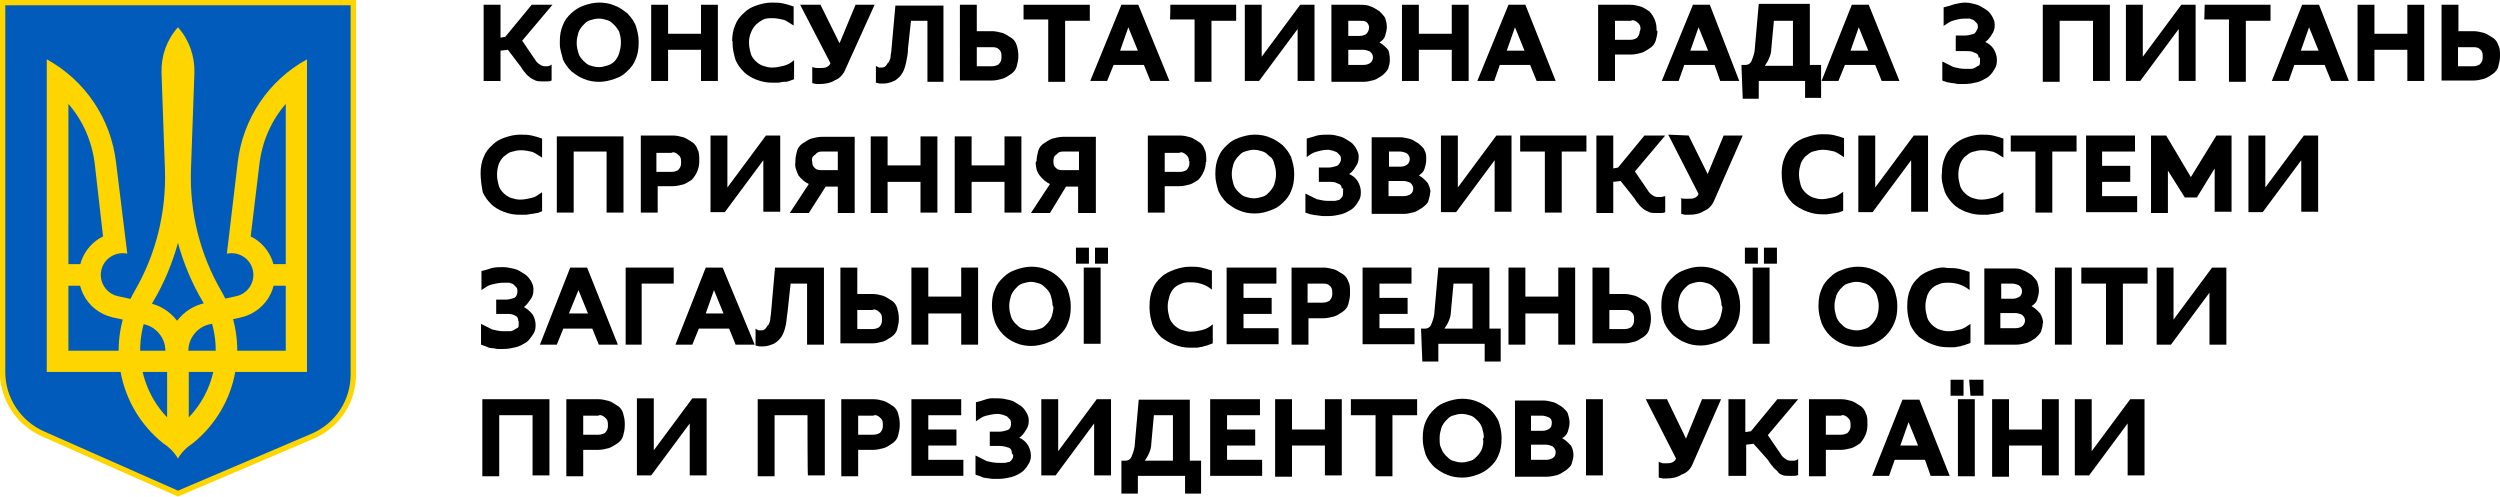
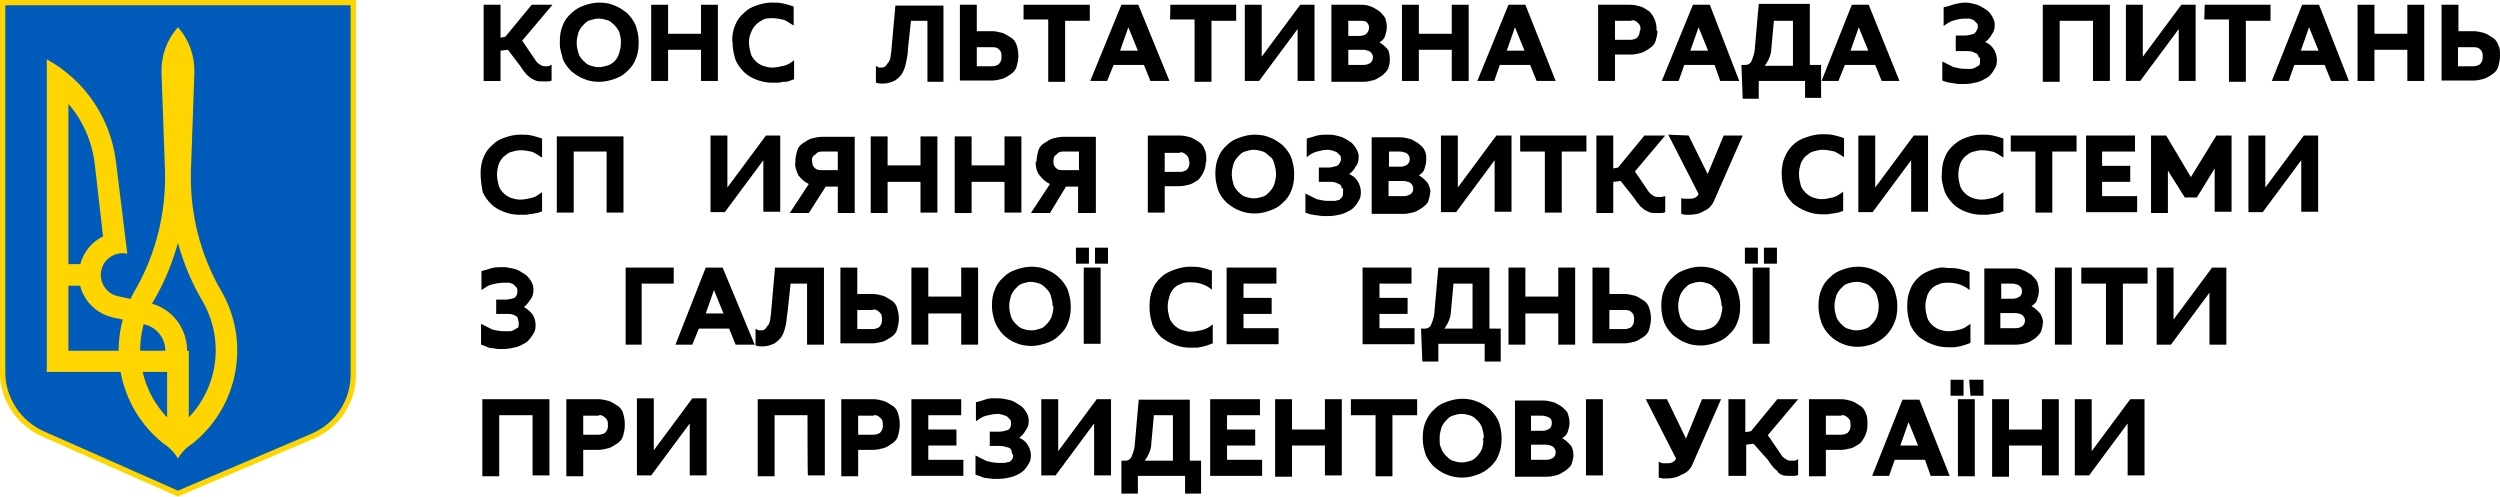
<svg xmlns="http://www.w3.org/2000/svg" version="1.1" id="Шар_1" x="0px" y="0px" viewBox="0 0 577.4 114.7" style="enable-background:new 0 0 577.4 114.7;" xml:space="preserve">
  <style type="text/css">
	.st0{fill:#005BBB;stroke:#FFD500;stroke-width:1.246;stroke-miterlimit:8;}
	.st1{fill:#FFD500;}
</style>
  <path d="M117.3,11.5l-1.7,0.2v7h-3.9V1.1h3.9v7.6l1.1-0.2l6.1-7.4h4.8l-7,8.3l3,4.4c0.2,0.4,0.7,0.9,1.1,1.1  c0.2,0.2,0.7,0.4,1.1,0.4h0.7c0.2,0,0.7-0.2,0.9-0.4v3.7c-0.4,0.2-0.7,0.2-1.1,0.2c-0.4,0-0.7,0-1.1,0s-1.1,0-1.5-0.2  s-0.9-0.4-1.3-0.7c-0.4-0.4-0.9-0.7-1.1-1.1c-0.4-0.4-0.7-0.9-1.1-1.5L117.3,11.5z" />
  <path d="M129.3,9.5c0-1.3,0.2-2.6,0.7-3.7c0.4-1.1,1.1-2,2-2.8s1.7-1.3,2.8-1.7c1.1-0.4,2.4-0.7,3.5-0.7h0.2c1.1,0,2.4,0.2,3.5,0.7  c1.1,0.4,2,1.1,2.8,1.7c0.9,0.9,1.5,1.7,2,2.8c0.4,1.3,0.7,2.4,0.7,3.7V10c0,1.3-0.2,2.6-0.7,3.7c-0.4,1.1-1.1,2-2,2.8  c-0.9,0.9-1.7,1.3-2.8,1.7c-1.1,0.4-2.4,0.7-3.5,0.7h-0.2c-1.1,0-2.4-0.2-3.5-0.7c-1.1-0.4-2-1.1-2.8-1.7c-0.9-0.9-1.5-1.7-2-2.8  c-0.2-1.1-0.7-2.2-0.7-3.5V9.5z M143.4,9.5c0-0.7-0.2-1.5-0.4-2.2c-0.2-0.4-0.7-1.1-1.1-1.5c-0.4-0.4-0.9-0.9-1.5-1.1  c-0.7-0.2-1.3-0.4-2-0.4h-0.2c-0.7,0-1.3,0.2-2,0.4c-0.7,0.2-1.1,0.7-1.5,1.1c-0.4,0.4-0.9,1.1-1.1,1.7c-0.2,0.7-0.4,1.5-0.4,2.2  v0.4c0,0.7,0.2,1.5,0.4,2.2c0.2,0.7,0.7,1.3,1.1,1.7c0.4,0.4,0.9,0.9,1.5,1.1c0.7,0.2,1.3,0.4,2,0.4h0.2c0.7,0,1.3-0.2,2-0.4  c1.3-0.4,2.2-1.5,2.6-2.8c0.2-0.7,0.4-1.5,0.4-2.2V9.5z" />
  <path d="M161.9,11.5h-7.6v7.2h-3.9V1.1h3.9v6.7h7.6V1.1h3.9v17.6h-3.9V11.5z" />
  <path d="M169.1,9.5c0-1.3,0.2-2.6,0.7-3.7c0.4-1.1,1.1-2,2-2.8c0.9-0.9,1.7-1.3,2.8-1.7c1.1-0.4,2.4-0.7,3.5-0.7h0.2  c0.9,0,1.7,0,2.6,0.2c0.9,0.2,1.5,0.4,2.4,0.7v4.4c-0.7-0.4-1.3-0.9-2.2-1.3c-0.9-0.2-1.7-0.4-2.6-0.4h-0.2c-0.7,0-1.5,0-2.2,0.4  c-0.4,0.2-1.1,0.7-1.5,1.1c-0.4,0.4-0.9,1.1-1.1,1.7C173.2,8,173,8.9,173,9.5V10c0,0.9,0.2,1.5,0.4,2.4c0.2,0.7,0.7,1.3,1.1,1.7  c0.4,0.4,1.1,0.9,1.7,1.1c0.7,0.2,1.3,0.4,2,0.4h0.2c0.9,0,1.7-0.2,2.6-0.4c0.9-0.2,1.7-0.7,2.4-1.3v4.4l-1.1,0.4  c-0.4,0.2-0.9,0.2-1.3,0.2s-0.9,0.2-1.3,0.2s-0.9,0-1.3,0l0,0c-1.3,0-2.4-0.2-3.7-0.7c-1.1-0.4-2.2-1.1-2.8-1.7  c-0.9-0.9-1.5-1.7-2-2.8c-0.4-1.3-0.7-2.6-0.7-3.9V9.5H169.1z" />
-   <path d="M189.5,1.1l4.4,8.9l3.7-8.9h4.4l-6.7,14.8c-0.4,1.1-1.3,2.2-2.4,2.6c-1.1,0.7-2.4,0.9-3.5,0.9c-0.2,0-0.4,0-0.9,0  c-0.2,0-0.7-0.2-0.9-0.2v-3.7c0.7,0.2,0.9,0.2,1.1,0.2s0.4,0,0.9,0c0.4,0,0.9,0,1.3-0.2c0.4-0.2,0.7-0.4,0.9-0.9l-7-13.5  C184.7,1.1,189.5,1.1,189.5,1.1z" />
  <path d="M214.1,4.8h-3.7l-0.7,6.5c0,1.1-0.2,2-0.4,3c-0.2,0.9-0.4,1.7-0.9,2.6c-0.4,0.7-1.1,1.3-1.7,1.7c-0.9,0.4-1.7,0.7-2.6,0.7  c-0.2,0-0.4,0-0.9,0c-0.2,0-0.7-0.2-0.9-0.2v-3.9c0.2,0.2,0.4,0.2,0.7,0.4c0.2,0,0.4,0,0.7,0c0.4,0,0.7-0.2,0.9-0.4  c0.2-0.2,0.4-0.7,0.7-0.9c0.2-0.4,0.4-0.9,0.4-1.3s0.2-1.1,0.2-1.7l0.9-10h11.1v17.6h-3.7V4.8z" />
  <path d="M221.7,1.1h3.9v6.1h3.5c0.9,0,1.5,0.2,2.4,0.4c0.7,0.2,1.3,0.7,2,1.1c0.7,0.4,1.1,1.1,1.3,1.7s0.4,1.5,0.4,2.4V13  c0,0.9-0.2,1.5-0.4,2.4c-0.2,0.7-0.7,1.3-1.3,1.7s-1.3,0.9-2,1.1c-0.9,0.2-1.5,0.4-2.4,0.4h-7.4V1.1z M231.3,12.8  c0-0.7-0.2-1.1-0.7-1.5c-0.4-0.4-1.1-0.4-1.5-0.4h-3.5v4.4h3.5c0.7,0,1.1-0.2,1.5-0.4c0.4-0.4,0.7-0.9,0.7-1.5V12.8z" />
  <path d="M236.5,1.1h15.2v3.7h-5.7v14.1h-3.9V4.5h-5.7V1.1z" />
  <path d="M270.1,18.7h-4.4l-1.5-3.7h-7l-1.5,3.7h-3.9L259,1.1h3.9L270.1,18.7z M258.7,11.7h4.1l-2.2-5.4L258.7,11.7z" />
  <path d="M270.3,1.1h15.2v3.7h-5.7v14.1h-3.9V4.5h-5.7C270.3,4.5,270.3,1.1,270.3,1.1z" />
  <path d="M303.6,1.1v17.6h-3.9v-12l-8.9,12h-3.3V1.1h3.9v12l8.9-12C300.3,1.1,303.6,1.1,303.6,1.1z" />
  <path d="M321,13.9c0,0.7-0.2,1.3-0.4,2c-0.4,0.7-0.9,1.1-1.3,1.5c-0.7,0.4-1.3,0.9-2,1.1c-0.9,0.2-1.5,0.4-2.4,0.4h-7.4V1.1h6.5  c0.9,0,1.7,0,2.6,0.4c0.7,0.2,1.3,0.7,2,1.1c0.4,0.4,0.9,0.9,1.3,1.5c0.2,0.7,0.4,1.3,0.4,2v0.2c0,0.7-0.2,1.3-0.4,2  c-0.2,0.7-0.7,1.1-1.3,1.5c0.7,0.4,1.3,0.9,2,1.7C320.8,11.9,321,12.8,321,13.9L321,13.9z M316.2,6.3c0-0.4-0.2-0.9-0.7-1.3  c-0.4-0.2-1.1-0.2-1.5-0.2h-2.6v3.5h2.6c0.7,0,1.1-0.2,1.5-0.4C316,7.4,316.2,6.9,316.2,6.3L316.2,6.3z M317.1,13.2  c0-0.4-0.2-0.9-0.7-1.3c-0.4-0.2-1.1-0.4-1.5-0.4h-3.5V15h3.5c0.7,0,1.1-0.2,1.5-0.4C316.8,14.3,317.1,13.9,317.1,13.2L317.1,13.2z" />
  <path d="M335.3,11.5h-7.6v7.2h-3.9V1.1h3.9v6.7h7.6V1.1h3.9v17.6h-3.9V11.5z" />
  <path d="M359.3,18.7h-4.4l-1.5-3.7h-7l-1.3,3.7h-3.9l7.2-17.6h3.9L359.3,18.7z M348,11.7h4.1l-2.2-5.4L348,11.7z" />
  <path d="M382.8,7.2c0,0.7-0.2,1.5-0.4,2.2c-0.2,0.7-0.7,1.3-1.3,1.7c-0.7,0.4-1.3,0.9-2,1.1c-0.9,0.2-1.5,0.4-2.4,0.4H373v6.1h-3.9  V1.1h7.4c0.9,0,1.7,0.2,2.4,0.4s1.3,0.7,2,1.1c1.1,1.1,1.7,2.6,1.7,4.1v0.4H382.8z M378.9,6.7c0-0.7-0.2-1.1-0.7-1.5  c-0.4-0.4-1.1-0.7-1.5-0.4H373v4.4h3.5c0.7,0,1.1-0.2,1.5-0.4c0.4-0.4,0.7-0.9,0.7-1.5L378.9,6.7z" />
  <path d="M401.7,18.7h-4.4l-1.3-3.7h-7l-1.3,3.7h-3.9l7.2-17.6h3.9L401.7,18.7z M390.4,11.7h4.1l-2.2-5.4L390.4,11.7z" />
  <path d="M402.2,15h0.9c0.7,0,1.3-0.4,1.5-1.1c0.4-0.9,0.7-2,0.7-2.8l0.9-10.2h11.8V15h2.6v7.6h-3.7v-3.9h-10.7v4.1h-3.7L402.2,15z   M409.1,11.3c0,1.3-0.7,2.8-1.5,3.9h6.5V4.8h-4.4L409.1,11.3z" />
  <path d="M438.7,18.7h-4.1l-1.5-3.7h-7l-1.5,3.7h-3.9l7-17.6h3.9L438.7,18.7z M427.4,11.7h4.1l-2.2-5.4L427.4,11.7z" />
  <path d="M457,13.5c0-0.7-0.2-1.1-0.9-1.3c-0.7-0.4-1.3-0.4-2-0.4h-2.4V8.2h2.2c0.7,0,1.3-0.2,2-0.4c0.4-0.2,0.7-0.9,0.9-1.3V6.3  c0-0.2,0-0.7-0.2-0.9c-0.2-0.2-0.4-0.4-0.7-0.7c-0.2-0.2-0.7-0.2-0.9-0.4c-0.4,0-0.7,0-1.1,0h-0.2c-0.9,0-1.7,0.2-2.4,0.4  c-0.9,0.2-1.5,0.7-2.4,1.3V1.7c0.9-0.2,1.5-0.4,2.4-0.7c0.9-0.2,1.7-0.4,2.4-0.4h0.2c0.9,0,1.7,0.2,2.4,0.4c0.9,0.2,1.5,0.7,2.2,1.1  s1.1,0.9,1.5,1.5c0.4,0.7,0.7,1.3,0.7,2v0.2c0,0.9-0.2,1.5-0.7,2.2c-0.4,0.7-0.9,1.3-1.5,1.7c0.9,0.4,1.5,0.9,2,1.7  c0.4,0.7,0.7,1.5,0.7,2.4v0.2c0,0.9-0.2,1.5-0.7,2.2c-0.4,0.7-0.9,1.3-1.5,1.7c-0.7,0.4-1.5,0.9-2.4,1.1c-0.9,0.2-1.7,0.4-2.8,0.4  h-0.2c-0.4,0-0.9,0-1.3,0c-0.4,0-0.9-0.2-1.3-0.2c-0.4,0-0.9-0.2-1.3-0.2c-0.4-0.2-0.7-0.2-1.1-0.4v-4.4c0.9,0.4,1.7,0.9,2.6,1.3  c0.9,0.2,1.7,0.4,2.6,0.4h0.2c0.4,0,0.9,0,1.3,0c0.4,0,0.7-0.2,1.1-0.4c0.2-0.2,0.4-0.2,0.7-0.4c0.2-0.2,0.2-0.7,0.2-0.9v-0.9H457z" />
  <path d="M483.3,4.8h-7.6v14.1h-3.9V1.1h15.5v17.6h-3.9V4.8z" />
  <path d="M507.1,1.1v17.6h-3.9v-12l-8.9,12H491V1.1h3.9v12l8.9-12C503.8,1.1,507.1,1.1,507.1,1.1z" />
  <path d="M509.2,1.1h15.2v3.7h-5.7v14.1h-3.9V4.5h-5.7L509.2,1.1z" />
  <path d="M542.5,18.7h-4.1l-1.5-3.7h-7l-1.3,3.7h-3.9l7-17.6h3.9L542.5,18.7z M531.4,11.7h4.1l-2.2-5.4L531.4,11.7z" />
  <path d="M556,11.5h-7.6v7.2h-3.9V1.1h3.9v6.7h7.6V1.1h3.9v17.6H556V11.5z" />
  <path d="M563.9,1.1h3.9v6.1h3.5c0.9,0,1.5,0.2,2.4,0.4c0.7,0.2,1.3,0.7,2,1.1c0.7,0.4,1.1,1.1,1.3,1.7c0.4,0.7,0.4,1.5,0.4,2.4V13  c0,0.9-0.2,1.5-0.4,2.4c-0.2,0.7-0.7,1.3-1.3,1.7s-1.3,0.9-2,1.1c-0.9,0.2-1.5,0.4-2.4,0.4h-7.4V1.1z M573.4,12.8  c0-0.7-0.2-1.1-0.7-1.5c-0.4-0.4-1.1-0.4-1.5-0.4h-3.5v4.4h3.5c0.7,0,1.1-0.2,1.5-0.4c0.4-0.4,0.7-0.9,0.7-1.5V12.8z" />
  <path d="M111,40c0-1.3,0.2-2.6,0.7-3.7c0.4-1.1,1.1-2,2-2.8c0.9-0.9,1.7-1.3,2.8-1.7c1.1-0.4,2.4-0.7,3.5-0.7h0.2  c0.9,0,1.7,0,2.6,0.2s1.5,0.4,2.4,0.7v4.4c-0.7-0.4-1.3-0.9-2.2-1.3c-0.9-0.2-1.7-0.4-2.6-0.4h-0.2c-0.7,0-1.5,0.2-2.2,0.4  c-0.7,0.2-1.1,0.7-1.7,1.1c-0.4,0.4-0.9,1.1-1.1,1.7s-0.4,1.5-0.4,2.2v0.4c0,0.9,0.2,1.5,0.4,2.4c0.2,0.7,0.7,1.3,1.1,1.7  c0.4,0.4,1.1,0.9,1.7,1.1c0.7,0.2,1.3,0.4,2,0.4h0.2c0.9,0,1.7-0.2,2.6-0.4s1.5-0.7,2.4-1.3v4.4l-1.1,0.4c-0.4,0-0.9,0.2-1.3,0.2  l-1.3,0.2h-1.3h-0.2c-1.3,0-2.4-0.2-3.7-0.7c-1.1-0.4-2.2-1.1-2.8-1.7c-0.9-0.9-1.5-1.7-2-2.8C111.2,42.8,111,41.5,111,40L111,40z" />
  <path d="M140.1,35h-7.6v14.1h-3.9V31.5H144v17.6h-3.9V35z" />
-   <path d="M161.5,37.4c0,1.5-0.7,3-1.7,4.1c-0.7,0.4-1.3,0.9-2,1.1c-0.9,0.2-1.5,0.4-2.4,0.4h-3.5v6.1H148V31.3h7.4  c0.9,0,1.7,0.2,2.4,0.4c0.7,0.2,1.3,0.7,2,1.1c0.7,0.4,1.1,1.1,1.3,1.7c0.4,0.7,0.4,1.5,0.4,2.4C161.5,37,161.5,37.4,161.5,37.4z   M157.3,37.2c0-0.7-0.2-1.1-0.7-1.5c-0.4-0.4-1.1-0.7-1.5-0.4h-3.5v4.4h3.5c0.7,0,1.1-0.2,1.5-0.4c0.4-0.4,0.7-0.9,0.7-1.5V37.2z" />
  <path d="M180.2,31.3v17.6h-3.9V37l-8.9,12h-3.3V31.3h3.9v12l8.9-12C176.9,31.3,180.2,31.3,180.2,31.3z" />
  <path d="M183.7,37.2c0-0.9,0.2-1.5,0.4-2.4c0.2-0.7,0.7-1.3,1.3-1.7c0.7-0.4,1.3-0.9,2-1.1c0.9-0.2,1.5-0.4,2.4-0.4h7.6v17.6h-3.9  v-6.1h-2.8l-3.9,6.1h-4.4l4.4-6.7c-0.9-0.4-1.7-1.1-2.4-2c-0.4-0.9-0.9-2-0.7-3V37.2z M187.6,37.4c0,0.7,0.2,1.1,0.7,1.5  c0.4,0.4,1.1,0.4,1.5,0.4h3.7V35h-3.7c-0.7,0-1.1,0.2-1.5,0.7C187.6,36.1,187.4,36.7,187.6,37.4z" />
  <path d="M212.6,42H205v7.2h-3.9V31.5h3.9v6.7h7.6v-6.7h3.9v17.6h-3.9V42z" />
  <path d="M232,42h-7.6v7.2h-3.9V31.5h3.9v6.7h7.6v-6.7h3.9v17.6H232V42z" />
  <path d="M239.4,37.2c0-0.9,0.2-1.5,0.4-2.4c0.2-0.7,0.7-1.3,1.3-1.7c0.7-0.4,1.3-0.9,2-1.1c0.9-0.2,1.5-0.4,2.4-0.4h7.6v17.6h-4.1  v-6.1h-2.8l-3.7,6.1h-4.4l4.4-6.7c-0.9-0.4-1.7-1.1-2.4-2c-0.7-0.9-0.9-2-0.9-3L239.4,37.2z M243.3,37.4c0,0.7,0.2,1.1,0.7,1.5  c0.4,0.4,1.1,0.4,1.5,0.4h3.7V35h-3.7c-0.7,0-1.1,0.2-1.5,0.7C243.3,36.1,243.3,36.7,243.3,37.4z" />
  <path d="M278.5,37.4c0,1.5-0.7,3-1.7,4.1c-0.7,0.4-1.3,0.9-2,1.1c-0.9,0.2-1.5,0.4-2.4,0.4H269v6.1h-3.9V31.3h7.4  c0.9,0,1.7,0.2,2.4,0.4c0.7,0.2,1.3,0.7,2,1.1c0.7,0.4,1.1,1.1,1.3,1.7c0.4,0.7,0.4,1.5,0.4,2.4V37.4z M274.6,37.2  c0-0.7-0.2-1.1-0.7-1.5c-0.4-0.4-1.1-0.7-1.5-0.4H269v4.4h3.5c0.7,0,1.1-0.2,1.5-0.4c0.4-0.4,0.7-0.9,0.7-1.5V37.2z" />
  <path d="M280.7,40c0-1.3,0.2-2.6,0.7-3.7c0.4-1.1,1.1-2,2-2.8c0.9-0.9,1.7-1.3,2.8-1.7c1.1-0.4,2.4-0.7,3.5-0.7h0.2  c1.1,0,2.4,0.2,3.5,0.7c1.1,0.4,2,1.1,2.8,1.7c0.9,0.9,1.5,1.7,2,2.8c0.4,1.3,0.7,2.4,0.7,3.7v0.4c0,1.3-0.2,2.6-0.7,3.7  c-0.4,1.1-1.1,2-2,2.8c-0.9,0.9-1.7,1.3-2.8,1.7c-1.1,0.4-2.2,0.7-3.5,0.7h-0.2c-1.1,0-2.4-0.2-3.5-0.7c-1.1-0.4-2-1.1-2.8-1.7  c-0.9-0.9-1.5-1.7-2-2.8c-0.4-1.3-0.7-2.4-0.7-3.7V40z M294.7,40c0-0.7-0.2-1.5-0.4-2.2s-0.4-1.3-1.1-1.7c-0.4-0.4-0.9-0.9-1.5-1.1  c-0.7-0.2-1.3-0.4-2-0.4h-0.2c-0.7,0-1.3,0.2-2,0.4c-0.7,0.2-1.1,0.7-1.5,1.1c-0.4,0.4-0.9,1.1-1.1,1.7c-0.2,0.7-0.4,1.5-0.4,2.2  v0.4c0,0.7,0.2,1.5,0.4,2.2s0.7,1.3,1.1,1.7c0.4,0.4,0.9,0.9,1.5,1.1c0.7,0.2,1.3,0.4,2,0.4h0.2c0.7,0,1.3-0.2,2-0.4  c0.7-0.2,1.1-0.7,1.5-1.1c0.4-0.4,0.9-1.1,1.1-1.7c0.2-0.7,0.4-1.5,0.4-2.2V40z" />
  <path d="M309.9,43.7c0-0.7-0.2-1.1-0.9-1.3c-0.7-0.4-1.3-0.4-2-0.4h-2.4v-3.3h2.2c0.7,0,1.3-0.2,2-0.4c0.4-0.2,0.7-0.7,0.9-1.3v-0.2  c0-0.2,0-0.7-0.2-0.9s-0.4-0.4-0.7-0.7c-0.2-0.2-0.7-0.2-0.9-0.4c-0.4,0-0.7-0.2-1.1-0.2h-0.2c-0.9,0-1.7,0.2-2.4,0.4  c-0.9,0.2-1.7,0.7-2.4,1.3V32c0.7-0.2,1.5-0.4,2.4-0.7c0.9-0.2,1.7-0.2,2.6-0.2h0.2c0.9,0,1.7,0.2,2.4,0.4c0.9,0.2,1.5,0.7,2.2,1.1  c0.7,0.4,1.1,0.9,1.5,1.5c0.4,0.7,0.7,1.3,0.7,2v0.2c0,0.9-0.2,1.5-0.7,2.2c-0.4,0.7-0.9,1.3-1.5,1.7c0.9,0.4,1.5,0.9,2,1.7  c0.4,0.7,0.7,1.5,0.7,2.4v0.2c0,0.9-0.2,1.5-0.7,2.2c-0.4,0.7-0.9,1.3-1.5,1.7c-0.7,0.4-1.5,0.9-2.4,1.1c-0.9,0.2-1.7,0.4-2.8,0.4  h-0.2h-1.3l-1.5-0.2c-0.4,0-0.9-0.2-1.3-0.2c-0.4-0.2-0.7-0.2-1.1-0.4v-4.4c0.9,0.4,1.7,0.9,2.6,1.3c0.9,0.2,1.7,0.4,2.6,0.4h0.2  c0.4,0,0.9,0,1.3,0s0.7-0.2,1.1-0.2c0.2-0.2,0.4-0.4,0.7-0.7c0.2-0.4,0.2-0.9,0.2-1.3v-0.7H309.9z" />
  <path d="M330.3,44.4c0,0.7-0.2,1.3-0.4,2c-0.2,0.7-0.9,1.1-1.3,1.5c-0.7,0.4-1.3,0.9-2,1.1c-0.9,0.2-1.5,0.4-2.4,0.4h-7.4V31.7h6.5  c0.9,0,1.5,0.2,2.4,0.4c0.7,0.2,1.3,0.7,2,1.1c0.4,0.4,1.1,0.9,1.3,1.5c0.4,0.7,0.4,1.3,0.4,2V37c0,0.7-0.2,1.3-0.4,2  c-0.2,0.7-0.7,1.1-1.3,1.5c0.7,0.4,1.3,0.9,2,1.7c0.4,0.7,0.7,1.5,0.7,2.4V44.4z M325.6,36.7c0-0.4-0.2-0.9-0.7-1.3  c-0.4-0.2-1.1-0.4-1.5-0.4h-2.6v3.5h2.6c0.7,0,1.1-0.2,1.5-0.4C325.3,37.8,325.6,37.4,325.6,36.7L325.6,36.7z M326.4,43.5  c0-0.4-0.2-0.9-0.7-1.3c-0.4-0.2-1.1-0.4-1.5-0.4h-3.5v3.5h3.5c0.7,0,1.1-0.2,1.5-0.4C326.2,44.6,326.4,44.1,326.4,43.5L326.4,43.5z  " />
  <path d="M349.1,31.3v17.6h-3.9V37l-8.9,12h-3.5V31.3h3.9v12l8.9-12C345.6,31.3,349.1,31.3,349.1,31.3z" />
  <path d="M351.2,31.3h15.2V35h-5.7v14.1h-3.9V35h-5.7V31.3z" />
  <path d="M374.3,41.8l-1.7,0.2v7.2h-3.9V31.3h3.9v7.6l1.1-0.2l6.1-7.4h4.8l-7,8.3l3,4.4c0.2,0.4,0.7,0.9,1.1,1.1  c0.2,0.2,0.7,0.4,1.1,0.4h0.9c0.2,0,0.7-0.2,0.9-0.2v3.7c-0.4,0.2-0.7,0.2-1.1,0.2c-0.4,0-0.7,0-1.1,0c-0.4,0-1.1,0-1.5-0.2  c-0.4-0.2-0.9-0.4-1.3-0.7c-0.4-0.4-0.9-0.7-1.1-1.1c-0.4-0.4-0.7-0.9-1.1-1.5L374.3,41.8z" />
  <path d="M390,31.3l4.4,8.9l3.7-8.9h4.4l-6.5,14.8c-0.4,1.1-1.3,2.2-2.4,2.6c-1.1,0.7-2.2,0.9-3.5,0.9h-0.9c-0.2,0-0.7-0.2-0.9-0.2  v-3.7c0.2,0.2,0.4,0.2,0.9,0.2c0.2,0,0.4,0,0.9,0c0.4,0,0.9,0,1.3-0.2s0.7-0.4,0.9-0.9l-7-13.7L390,31.3z" />
  <path d="M411.5,40c0-1.3,0.2-2.6,0.7-3.7c0.9-2.2,2.6-3.9,5-4.6c1.1-0.4,2.4-0.7,3.5-0.7h0.2c0.9,0,1.7,0,2.6,0.2s1.5,0.4,2.4,0.7  v4.4c-0.7-0.4-1.3-0.9-2.2-1.3c-0.9-0.2-1.7-0.4-2.6-0.4h-0.2c-0.7,0-1.5,0.2-2.2,0.4c-0.7,0.2-1.1,0.7-1.7,1.1  c-0.4,0.4-0.9,1.1-1.1,1.7c-0.2,0.7-0.4,1.5-0.4,2.2v0.4c0,0.9,0.2,1.5,0.4,2.4c0.2,0.7,0.7,1.3,1.1,1.7c0.4,0.4,1.1,0.9,1.7,1.1  s1.3,0.4,2,0.4l0,0c0.9,0,1.7-0.2,2.6-0.4s1.5-0.7,2.4-1.3v4.4l-1.1,0.4c-0.4,0-0.9,0.2-1.3,0.2l-1.3,0.2h-1.1l0,0  c-1.3,0-2.4-0.2-3.7-0.7c-1.1-0.4-2.2-1.1-3-1.7c-0.9-0.9-1.5-1.7-2-2.8C411.7,42.8,411.5,41.5,411.5,40L411.5,40z" />
  <path d="M445.3,31.3v17.6h-3.9V37l-8.9,12h-3.3V31.3h3.9v12l8.9-12C442,31.3,445.3,31.3,445.3,31.3z" />
  <path d="M448.5,40c0-1.3,0.2-2.6,0.7-3.7c0.4-1.1,1.1-2,2-2.8s1.7-1.3,2.8-1.7c1.1-0.4,2.4-0.7,3.5-0.7h0.2c0.9,0,1.7,0,2.6,0.2  s1.5,0.4,2.4,0.7v4.4c-0.7-0.4-1.3-0.9-2.2-1.3c-0.9-0.2-1.7-0.4-2.6-0.4h-0.2c-0.7,0-1.5,0.2-2.2,0.4c-0.7,0.2-1.1,0.7-1.7,1.1  c-0.4,0.4-0.9,1.1-1.1,1.7s-0.4,1.5-0.4,2.2v0.4c0,0.9,0.2,1.5,0.4,2.4c0.2,0.7,0.7,1.3,1.1,1.7c0.4,0.4,1.1,0.9,1.7,1.1  c0.7,0.2,1.3,0.4,2,0.4h0.2c0.9,0,1.7-0.2,2.6-0.4s1.5-0.7,2.4-1.3v4.4l-1.1,0.4c-0.4,0-0.9,0.2-1.3,0.2l-1.3,0.2h-1.1h-0.2  c-1.3,0-2.4-0.2-3.7-0.7c-1.1-0.4-2.2-1.1-2.8-1.7c-0.9-0.9-1.5-1.7-2-2.8C448.7,42.8,448.3,41.5,448.5,40L448.5,40z" />
  <path d="M464.4,31.3h15.2V35H474v14.1h-3.9V35h-5.7V31.3z" />
  <path d="M481.8,31.3h11.3V35h-7.6v3.3h6.5V42h-6.5v3.3h8.1v3.7h-11.8V31.3z" />
  <path d="M500.7,39.4v9.8h-3.9V31.3h3.5l5.7,9.6l5.9-9.6h3.5v17.6h-3.9v-10l-4.1,6.7h-2.8L500.7,39.4z" />
  <path d="M535.4,31.3v17.6h-3.9V37l-8.9,12h-3.3V31.3h3.9v12l8.9-12C532.1,31.3,535.4,31.3,535.4,31.3z" />
  <path d="M119.7,74.2c0-0.7-0.2-1.1-0.7-1.3c-0.7-0.4-1.3-0.4-2-0.4h-2.4v-3.3h2.2c0.7,0,1.3-0.2,2-0.4c0.4-0.2,0.7-0.9,0.7-1.3v-0.2  c0-0.2,0-0.7-0.2-0.9c-0.2-0.2-0.4-0.4-0.7-0.7s-0.7-0.2-0.9-0.4c-0.4,0-0.7,0-1.1,0h-0.4c-0.9,0-1.7,0.2-2.6,0.4  c-0.9,0.2-1.5,0.7-2.4,1.3v-4.4c0.9-0.2,1.5-0.4,2.4-0.7c0.9-0.2,1.7-0.2,2.4-0.2h0.2c0.9,0,1.7,0.2,2.6,0.4s1.5,0.7,2.2,1.1  c0.7,0.4,1.1,0.9,1.5,1.5s0.7,1.3,0.7,2V67c0,0.9-0.2,1.5-0.7,2.2s-0.9,1.3-1.5,1.7c0.7,0.4,1.3,0.9,2,1.7c0.4,0.7,0.7,1.5,0.7,2.4  v0.2c0,0.9-0.2,1.5-0.7,2.2s-0.9,1.3-1.5,1.7c-0.7,0.4-1.5,0.9-2.4,1.1c-0.9,0.2-1.7,0.4-2.8,0.4l0,0c-0.4,0-0.9,0-1.3,0  c-0.4,0-0.9-0.2-1.5-0.2c-0.4,0-0.9-0.2-1.3-0.4l-1.1-0.4v-4.8c0.9,0.4,1.7,0.9,2.6,1.3c0.9,0.2,1.7,0.4,2.6,0.4h0.2  c0.4,0,0.9,0,1.3,0s0.7-0.2,1.1-0.4c0.2-0.2,0.4-0.2,0.7-0.4c0.2-0.2,0.2-0.4,0.2-0.9V74.2z" />
-   <path d="M142.7,79.6h-4.4l-1.5-3.7h-6.7l-1.5,3.7h-3.9l7-17.8h3.9L142.7,79.6z M131.4,72.4h4.4l-2.2-5.4L131.4,72.4z" />
  <path d="M144.5,61.8h11.1v3.7h-7.4v14.1h-3.7V61.8z" />
  <path d="M174.3,79.6h-4.4l-1.5-3.7h-7l-1.5,3.7H156l7-17.8h3.9L174.3,79.6z M163,72.4h4.1l-2.2-5.4L163,72.4z" />
  <path d="M186.3,65.5h-3.7l-0.7,6.5c-0.2,1.1-0.2,2-0.4,3c-0.2,0.9-0.4,1.7-0.9,2.6c-0.4,0.7-1.1,1.3-1.7,1.7  c-0.9,0.4-1.7,0.7-2.6,0.7c-0.2,0-0.4,0-0.9,0c-0.2,0-0.7-0.2-0.9-0.2v-3.9c0.2,0.2,0.4,0.2,0.7,0.4c0.2,0,0.4,0,0.7,0  c0.4,0,0.7-0.2,0.9-0.4c0.2-0.2,0.4-0.7,0.7-0.9c0.2-0.4,0.4-0.9,0.4-1.3c0-0.4,0.2-1.1,0.2-1.7l0.9-10.2h11.3v17.8h-3.9V65.5z" />
  <path d="M194.1,61.8h3.9v6.1h3.5c0.9,0,1.7,0.2,2.4,0.4c0.7,0.2,1.3,0.7,2,1.1s1.1,1.1,1.3,1.7c0.2,0.7,0.4,1.5,0.4,2.4v0.2  c0,0.9-0.2,1.5-0.4,2.4c-0.2,0.7-0.7,1.3-1.3,1.7c-0.7,0.4-1.3,0.9-2,1.1c-0.9,0.2-1.5,0.4-2.4,0.4h-7.4V61.8z M203.7,73.5  c0-0.7-0.2-1.1-0.7-1.5c-0.4-0.4-1.1-0.7-1.5-0.4H198v4.4h3.5c0.7,0,1.1-0.2,1.5-0.4c0.4-0.4,0.7-0.9,0.7-1.5V73.5z" />
  <path d="M222,72.4h-7.6v7.2h-3.9V61.8h3.9v6.7h7.6v-6.7h3.9v17.8H222V72.4z" />
  <path d="M229.1,70.5c0-1.3,0.2-2.6,0.7-3.7c0.4-1.1,1.1-2,2-2.8c0.9-0.9,1.7-1.3,2.8-1.7c1.1-0.4,2.4-0.7,3.5-0.7h0.2  c1.1,0,2.4,0.2,3.5,0.7c2.2,0.9,3.9,2.6,4.8,4.6c0.4,1.3,0.7,2.4,0.7,3.7v0.4c0,1.3-0.2,2.6-0.7,3.7c-0.4,1.1-1.1,2-2,2.8  c-0.9,0.9-1.7,1.3-2.8,1.7c-1.1,0.4-2.4,0.7-3.5,0.7h-0.2c-1.1,0-2.4-0.2-3.5-0.7c-2.2-0.9-3.9-2.6-4.8-4.8  c-0.4-1.3-0.7-2.4-0.7-3.7V70.5z M243.1,70.5c0-0.7-0.2-1.5-0.4-2.2c-0.2-0.7-0.7-1.3-1.1-1.7s-0.9-0.9-1.5-1.1  c-0.7-0.2-1.3-0.4-2-0.4h0c-0.7,0-1.3,0.2-2,0.4c-0.7,0.2-1.1,0.7-1.5,1.1c-0.4,0.4-0.9,1.1-1.1,1.7c-0.2,0.7-0.4,1.5-0.4,2.2v0.4  c0,0.7,0.2,1.5,0.4,2.2c0.2,0.7,0.7,1.3,1.1,1.7c0.4,0.4,0.9,0.9,1.5,1.1s1.3,0.4,2,0.4h0.2c0.7,0,1.3-0.2,2-0.4  c0.7-0.2,1.1-0.7,1.5-1.1s0.9-1.1,1.1-1.7c0.2-0.7,0.4-1.5,0.4-2.2L243.1,70.5z" />
  <path d="M248.5,57.2h3v3.7h-3V57.2z M250.3,61.8h3.9v17.6h-3.9V61.8z M252.9,57.2h3v3.7h-3V57.2z" />
  <path d="M265.5,70.5c0-1.3,0.2-2.6,0.7-3.7c0.4-1.1,1.1-2,2-2.8c0.9-0.9,2-1.3,3-1.7c1.1-0.4,2.4-0.7,3.5-0.7h0.2  c0.9,0,1.7,0,2.6,0.2c0.9,0.2,1.5,0.4,2.4,0.7v4.4c-1.3-1.1-3-1.7-4.8-1.7h-0.2c-0.7,0-1.5,0-2.2,0.4c-1.3,0.4-2.2,1.5-2.6,2.8  c-0.2,0.7-0.4,1.5-0.4,2.2v0.4c0,0.9,0.2,1.5,0.4,2.4c0.2,0.7,0.7,1.3,1.1,1.7c0.4,0.4,1.1,0.9,1.7,1.1c0.7,0.2,1.3,0.4,2,0.4h0.2  c0.9,0,1.7-0.2,2.6-0.4c0.9-0.2,1.7-0.7,2.4-1.3v4.4l-1.1,0.4c-0.4,0.2-0.9,0.2-1.3,0.4c-0.4,0-0.9,0.2-1.3,0.2s-0.9,0-1.3,0h-0.2  c-1.3,0-2.4-0.2-3.7-0.7c-1.1-0.4-2.2-1.1-3-1.7c-0.9-0.9-1.5-1.7-2-2.8c-0.4-1.3-0.7-2.6-0.7-3.9L265.5,70.5z" />
  <path d="M283.3,61.8h11.5v3.7h-7.6v3.3h6.5v3.7h-6.5v3.3h8.1v3.7h-12V61.8z" />
-   <path d="M311.8,67.9c0,0.9-0.2,1.5-0.4,2.4c-0.2,0.7-0.7,1.3-1.3,1.7s-1.3,0.9-2,1.1c-0.9,0.2-1.5,0.4-2.4,0.4h-3.5v6.1h-3.9V61.8  h7.4c0.9,0,1.5,0.2,2.4,0.4c0.7,0.2,1.3,0.7,2,1.1c0.7,0.4,1.1,1.1,1.3,1.7c0.4,0.7,0.4,1.5,0.4,2.4L311.8,67.9z M307.7,67.4  c0-0.7-0.2-1.1-0.7-1.5c-0.4-0.4-1.1-0.4-1.5-0.4H302v4.4h3.5c0.7,0,1.1-0.2,1.5-0.4c0.4-0.4,0.7-0.9,0.7-1.5V67.4z" />
  <path d="M314.7,61.8H326v3.7h-7.4v3.3h6.5v3.7h-6.5v3.3h8.1v3.7h-12V61.8z" />
  <path d="M328.2,75.9h0.9c0.7,0,1.3-0.4,1.5-1.1c0.4-0.9,0.7-2,0.7-2.8l0.9-10.2h11.8v14.1h2.6v7.6h-3.7v-4.1h-10.7v4.1h-3.7  L328.2,75.9z M335.1,72c0,1.3-0.7,2.8-1.5,3.9h6.5V65.5h-4.4L335.1,72z" />
  <path d="M359.9,72.4h-7.6v7.2h-3.9V61.8h3.9v6.7h7.6v-6.7h3.9v17.8h-3.9V72.4z" />
  <path d="M367.8,61.8h3.9v6.1h3.5c0.9,0,1.5,0.2,2.4,0.4c0.7,0.2,1.3,0.7,2,1.1c0.7,0.4,1.1,1.1,1.3,1.7s0.4,1.5,0.4,2.4v0.2  c0,0.9-0.2,1.5-0.4,2.4c-0.2,0.7-0.7,1.3-1.3,1.7c-0.7,0.4-1.3,0.9-2,1.1c-0.9,0.2-1.5,0.4-2.4,0.4h-7.4L367.8,61.8z M377.4,73.5  c0-0.7-0.2-1.1-0.7-1.5c-0.4-0.4-1.1-0.4-1.5-0.4h-3.5v4.4h3.5c0.7,0,1.1-0.2,1.5-0.4c0.4-0.4,0.7-0.9,0.7-1.5V73.5z" />
  <path d="M383.7,70.5c0-1.3,0.2-2.6,0.7-3.7c0.4-1.1,1.1-2,2-2.8c0.9-0.9,1.7-1.3,2.8-1.7c1.1-0.4,2.2-0.7,3.5-0.7h0.2  c1.1,0,2.4,0.2,3.5,0.7c1.1,0.4,2,1.1,2.8,1.7c0.9,0.9,1.5,1.7,2,2.8c0.4,1.3,0.7,2.4,0.7,3.7v0.4c0,1.3-0.2,2.6-0.7,3.7  c-0.4,1.1-1.1,2-2,2.8c-0.9,0.9-1.7,1.3-2.8,1.7s-2.4,0.7-3.5,0.7h-0.2c-1.1,0-2.4-0.2-3.5-0.7c-1.1-0.4-2-1.1-2.8-1.7  c-0.9-0.9-1.5-1.7-2-2.8c-0.4-1.1-0.7-2.4-0.7-3.7V70.5z M397.6,70.5c0-0.7-0.2-1.5-0.4-2.2c-0.2-0.7-0.7-1.3-1.1-1.7  c-0.4-0.4-0.9-0.9-1.5-1.1c-0.7-0.2-1.3-0.4-2-0.4h0c-0.7,0-1.3,0.2-2,0.4c-0.7,0.2-1.1,0.7-1.5,1.1c-0.4,0.4-0.9,1.1-1.1,1.7  s-0.4,1.5-0.4,2.2v0.4c0,0.7,0.2,1.5,0.4,2.2c0.2,0.7,0.7,1.3,1.1,1.7c0.4,0.4,0.9,0.9,1.5,1.1s1.3,0.4,2,0.4h0.2  c0.7,0,1.3-0.2,2-0.4c1.3-0.4,2.2-1.5,2.6-2.8c0.2-0.7,0.4-1.5,0.4-2.2L397.6,70.5z" />
  <path d="M403,57.2h3v3.7h-3V57.2z M404.8,61.8h3.9v17.6h-3.9V61.8z M407.4,57.2h3v3.7h-3V57.2z" />
  <path d="M420,70.5c0-1.3,0.2-2.6,0.7-3.7c0.4-1.1,1.1-2,2-2.8c0.9-0.9,1.7-1.3,2.8-1.7c1.1-0.4,2.2-0.7,3.5-0.7h0.2  c1.1,0,2.4,0.2,3.5,0.7c1.1,0.4,2,1.1,2.8,1.7c0.9,0.9,1.5,1.7,2,2.8c0.4,1.3,0.7,2.4,0.7,3.7v0.4c0,1.3-0.2,2.6-0.7,3.7  c-0.9,2.2-2.6,3.9-4.8,4.8c-1.1,0.4-2.4,0.7-3.5,0.7h-0.2c-1.1,0-2.4-0.2-3.5-0.7c-2.2-0.9-3.9-2.6-4.8-4.8  c-0.4-1.3-0.7-2.4-0.7-3.7V70.5z M433.9,70.5c0-0.7-0.2-1.5-0.4-2.2c-0.2-0.7-0.7-1.3-1.1-1.7c-0.4-0.4-0.9-0.9-1.5-1.1  c-0.7-0.2-1.3-0.4-2-0.4h-0.2c-0.7,0-1.3,0.2-2,0.4c-0.7,0.2-1.1,0.7-1.5,1.1c-0.4,0.4-0.9,1.1-1.1,1.7c-0.2,0.7-0.4,1.5-0.4,2.2  v0.4c0,0.7,0.2,1.5,0.4,2.2c0.2,0.7,0.7,1.3,1.1,1.7c0.4,0.4,0.9,0.9,1.5,1.1c0.7,0.2,1.3,0.4,2,0.4h0.2c0.7,0,1.3-0.2,2-0.4  c0.7-0.2,1.1-0.7,1.5-1.1c0.4-0.4,0.9-1.1,1.1-1.7s0.4-1.5,0.4-2.2V70.5z" />
  <path d="M440.5,70.5c0-1.3,0.2-2.6,0.7-3.7c0.4-1.1,1.1-2,2-2.8c0.9-0.9,2-1.3,3-1.7c1.1-0.4,2.4-0.7,3.5-0.4h0.2  c0.9,0,1.7,0,2.6,0.2s1.5,0.4,2.4,0.7V67c-1.3-1.1-3-1.7-4.8-1.7h-0.2c-0.7,0-1.5,0-2.2,0.4c-1.3,0.4-2.2,1.5-2.6,2.6  c-0.2,0.7-0.4,1.5-0.4,2.2v0.4c0,0.9,0.2,1.5,0.4,2.4c0.2,0.7,0.7,1.3,1.1,1.7c0.4,0.4,1.1,0.9,1.7,1.1s1.3,0.4,2,0.4h0.2  c0.9,0,1.7-0.2,2.6-0.4c0.9-0.2,1.5-0.7,2.4-1.3v4.4l-1.1,0.4c-0.4,0.2-0.9,0.2-1.3,0.4c-0.4,0-0.9,0.2-1.3,0.2s-0.9,0-1.3,0h-0.2  c-1.3,0-2.4-0.2-3.7-0.7c-1.1-0.4-2.2-1.1-3-1.7c-0.9-0.9-1.5-1.7-2-2.8c-0.4-1.3-0.7-2.6-0.7-3.9V70.5z" />
  <path d="M471.8,74.6c0,0.7-0.2,1.3-0.4,2c-0.4,0.7-0.9,1.1-1.3,1.5c-0.7,0.4-1.3,0.9-2,1.1c-0.9,0.2-1.5,0.4-2.4,0.4h-7.4V62h6.5  c0.9,0,1.7,0,2.4,0.4c0.7,0.2,1.3,0.7,2,1.1c0.4,0.4,0.9,0.9,1.3,1.5c0.2,0.7,0.4,1.3,0.4,2v0.2c0,0.7-0.2,1.3-0.4,2  s-0.7,1.1-1.3,1.5c0.7,0.4,1.3,0.9,2,1.7c0.4,0.7,0.7,1.5,0.7,2.4V74.6z M467,67.2c0-0.4-0.2-0.9-0.7-1.3c-0.4-0.2-1.1-0.4-1.5-0.4  h-2.6V69h2.6c0.7,0,1.1-0.2,1.5-0.4C466.8,68.3,467,67.9,467,67.2L467,67.2z M467.7,74c0-0.4-0.2-0.9-0.7-1.3  c-0.4-0.2-1.1-0.4-1.5-0.4H462v3.5h3.5c0.7,0,1.1-0.2,1.5-0.4C467.4,75.1,467.7,74.6,467.7,74L467.7,74z" />
  <path d="M474.6,61.8h3.9v17.8h-3.9V61.8z" />
  <path d="M480.7,61.8H496v3.7h-5.7v14.1h-3.9V65.5h-5.7L480.7,61.8z" />
  <path d="M514.2,61.8v17.8h-3.9v-12l-8.9,12h-3.3V61.8h3.9v12l8.9-12H514.2z" />
  <path d="M122.9,95.9h-7.6v14.1h-3.9V92.2h15.5v17.6h-3.9V95.9z" />
  <path d="M144.3,98.3c0,0.9-0.2,1.7-0.4,2.4c-0.2,0.7-0.7,1.3-1.3,1.7c-0.7,0.4-1.3,0.9-2,1.1c-0.9,0.2-1.5,0.4-2.4,0.4h-3.5v6.1  h-3.9V92.2h7.4c0.9,0,1.5,0.2,2.4,0.4c0.7,0.2,1.3,0.7,2,1.1c0.7,0.4,1.1,1.1,1.3,1.7c0.2,0.7,0.4,1.5,0.4,2.4V98.3z M140.4,97.9  c0-0.7-0.2-1.1-0.7-1.5c-0.4-0.4-1.1-0.7-1.5-0.4h-3.5v4.4h3.5c0.7,0,1.1-0.2,1.5-0.4c0.4-0.4,0.7-0.9,0.7-1.5V97.9z" />
  <path d="M163.2,92.2v17.6h-3.9v-12l-8.9,12h-3.3V92h3.9v12l8.9-12h3.3V92.2z" />
  <path d="M186.5,95.9h-7.6v14.1H175V92.2h15.5v17.6h-3.9C186.5,109.9,186.5,95.9,186.5,95.9z" />
  <path d="M207.8,98.3c0,0.9-0.2,1.5-0.4,2.4c-0.2,0.7-0.7,1.3-1.3,1.7s-1.3,0.9-2,1.1c-0.9,0.2-1.5,0.4-2.4,0.4h-3.5v6.1h-3.9V92.2  h7.4c0.9,0,1.7,0.2,2.4,0.4c0.7,0.2,1.3,0.7,2,1.1c0.7,0.4,1.1,1.1,1.3,1.7c0.2,0.7,0.4,1.5,0.4,2.4V98.3z M203.9,97.9  c0-0.7-0.2-1.1-0.7-1.5c-0.4-0.4-1.1-0.7-1.5-0.4h-3.5v4.4h3.5c0.7,0,1.1-0.2,1.5-0.4c0.4-0.4,0.7-0.9,0.7-1.5V97.9z" />
  <path d="M210.6,92.2H222v3.7h-7.6v3.3h6.5v3.7h-6.5v3.3h8.1v3.7h-12V92.2H210.6z" />
  <path d="M233.7,104.7c0-0.7-0.2-1.1-0.7-1.3c-0.7-0.2-1.3-0.4-2-0.4h-2.4v-3.3h2.2c0.7,0,1.3-0.2,2-0.4c0.4-0.2,0.7-0.7,0.7-1.3  v-0.2c0-0.2,0-0.7-0.2-0.9c-0.2-0.2-0.4-0.4-0.7-0.7c-0.2-0.2-0.7-0.2-0.9-0.4c-0.4,0-0.7-0.2-1.1-0.2h-0.2c-0.9,0-1.7,0.2-2.6,0.4  c-0.9,0.2-1.5,0.7-2.4,1.3v-4.4c0.9-0.2,1.5-0.4,2.4-0.7s1.7-0.2,2.6-0.2h0.2c0.9,0,1.7,0.2,2.6,0.4c0.9,0.2,1.5,0.7,2.2,1.1  c0.7,0.4,1.1,0.9,1.5,1.5s0.7,1.3,0.7,2v0.2c0,0.9-0.2,1.5-0.7,2.2c-0.4,0.7-0.9,1.3-1.5,1.7c0.9,0.4,1.5,0.9,2,1.7  c0.4,0.7,0.7,1.5,0.7,2.4l0,0c0,0.9-0.2,1.5-0.7,2.2c-0.4,0.7-0.9,1.3-1.5,1.7s-1.5,0.9-2.4,1.1s-1.7,0.4-2.8,0.4h-0.2h-1.3  l-1.5-0.2c-0.4,0-0.9-0.2-1.3-0.4c-0.4-0.2-0.9-0.2-1.1-0.4v-4.4c0.9,0.4,1.7,0.9,2.6,1.3c0.9,0.2,1.7,0.4,2.6,0.4h0.2  c0.4,0,0.9,0,1.3,0s0.7-0.2,1.1-0.2c0.2-0.2,0.4-0.2,0.7-0.7c0.2-0.2,0.2-0.7,0.2-0.9L233.7,104.7z" />
  <path d="M256.6,92.2v17.6h-3.9v-12l-8.9,12h-3.3V92.2h3.9v12l8.9-12C253.3,92.2,256.6,92.2,256.6,92.2z" />
  <path d="M259,106.4h0.9c0.7,0,1.3-0.4,1.5-1.1c0.4-0.9,0.7-2,0.7-2.8l0.9-10.2h11.8v14.1h2.6v7.6h-3.7v-4.1h-10.9v4.1H259L259,106.4  z M265.9,102.5c0,1.3-0.7,2.8-1.5,3.9h6.5V95.9h-4.4L265.9,102.5z" />
  <path d="M279.4,92.2H291v3.7h-7.6v3.3h6.5v3.7h-6.5v3.3h8.1v3.7h-12V92.2z" />
  <path d="M306,102.9h-7.6v7.2h-3.9V92.2h3.9v7h7.6v-7h3.9v17.6H306V102.9z" />
  <path d="M312.1,92.2h15.2v3.7h-5.7v14.1h-3.9V95.9h-5.7V92.2z" />
  <path d="M328.6,101c0-1.3,0.2-2.6,0.7-3.7s1.1-2,2-2.8c0.9-0.9,1.7-1.3,2.8-1.7c1.1-0.4,2.4-0.7,3.5-0.7h0.2c1.1,0,2.4,0.2,3.5,0.7  c1.1,0.4,2,1.1,2.8,1.7c0.9,0.9,1.5,1.7,2,2.8c0.4,1.1,0.7,2.4,0.7,3.7v0.4c0,1.3-0.2,2.6-0.7,3.7c-0.4,1.1-1.1,2-2,2.8  s-1.7,1.3-2.8,1.7c-1.1,0.4-2.2,0.7-3.5,0.7h-0.2c-1.1,0-2.4-0.2-3.5-0.7c-1.1-0.4-2-1.1-2.8-1.7c-0.9-0.9-1.5-1.7-2-2.8  c-0.4-1.3-0.7-2.4-0.7-3.7V101z M342.7,101c0-0.7-0.2-1.5-0.4-2.2c-0.2-0.7-0.7-1.3-1.1-1.7c-0.4-0.4-0.9-0.9-1.5-1.1  c-0.7-0.2-1.3-0.4-2-0.4h-0.2c-0.7,0-1.3,0.2-2,0.4c-0.7,0.2-1.1,0.7-1.5,1.1c-0.4,0.4-0.9,1.1-1.1,1.7c-0.2,0.7-0.4,1.5-0.4,2.2  v0.4c0,0.9,0,1.5,0.4,2.2c0.2,0.7,0.7,1.3,1.1,1.7c0.4,0.4,0.9,0.9,1.5,1.1c0.7,0.2,1.3,0.4,2,0.4h0.2c0.7,0,1.3-0.2,2-0.4  c0.7-0.2,1.1-0.7,1.5-1.1c0.4-0.4,0.9-1.1,1.1-1.7c0.2-0.7,0.4-1.5,0.2-2.2L342.7,101z" />
  <path d="M363.4,105.1c0,0.7-0.2,1.3-0.4,2c-0.2,0.7-0.9,1.1-1.3,1.5c-0.7,0.4-1.3,0.9-2,1.1c-0.9,0.2-1.5,0.4-2.4,0.4h-7.4V92.5h6.5  c0.9,0,1.5,0.2,2.4,0.4c0.7,0.2,1.3,0.7,2,1.1c0.4,0.4,1.1,0.9,1.3,1.5c0.2,0.7,0.4,1.3,0.4,2v0.2c0,0.7-0.2,1.3-0.4,2  c-0.2,0.7-0.7,1.1-1.3,1.5c0.7,0.4,1.3,0.9,2,1.7C363,103.1,363.4,104,363.4,105.1L363.4,105.1z M358.4,97.5c0-0.4-0.2-0.9-0.7-1.1  c-0.4-0.2-1.1-0.4-1.5-0.4h-2.6v3.5h2.6c0.7,0,1.1-0.2,1.5-0.4c0.4-0.2,0.7-0.7,0.7-1.3V97.5z M359.3,104.4c0-0.4-0.2-0.9-0.7-1.3  c-0.4-0.2-1.1-0.4-1.5-0.4h-3.5v3.5h3.5c0.7,0,1.1-0.2,1.5-0.4C359.1,105.5,359.3,105.1,359.3,104.4L359.3,104.4z" />
  <path d="M366.3,92.2h3.9v17.6h-3.9V92.2z" />
  <path d="M385,92.2l4.4,9.1l3.7-9.1h4.4l-6.5,14.8c-0.4,1.1-1.3,2.2-2.6,2.6c-1.1,0.7-2.2,0.9-3.5,0.9h-0.9l-0.9-0.2v-3.7  c0.2,0.2,0.4,0.2,0.9,0.4c0.2,0,0.4,0,0.9,0c0.4,0,0.9,0,1.3-0.2s0.7-0.4,0.9-0.9l-7-13.7L385,92.2z" />
  <path d="M405,102.5l-1.7,0.2v7.2h-4.1V92.2h3.9v7.6l1.3-0.2l6.1-7.4h4.8l-7,8.3l3,4.4c0.2,0.4,0.7,0.9,1.1,1.1  c0.2,0.2,0.7,0.4,1.1,0.4h0.9c0.2,0,0.7-0.2,0.9-0.4v3.7c-0.4,0.2-0.7,0.2-1.1,0.2c-0.4,0-0.7,0-1.1,0c-0.4,0-1.1,0-1.5-0.2  c-0.4-0.2-0.9-0.4-1.1-0.9c-0.4-0.4-0.9-0.7-1.1-1.1c-0.4-0.4-0.7-0.9-1.1-1.5L405,102.5z" />
  <path d="M431.3,98.3c0,1.5-0.7,3-1.7,4.1c-0.7,0.4-1.3,0.9-2,1.1c-0.9,0.2-1.5,0.4-2.4,0.4h-3.5v6.1h-3.9V92.2h7.4  c0.9,0,1.7,0.2,2.4,0.4c0.7,0.2,1.3,0.7,2,1.1c0.7,0.4,1.1,1.1,1.3,1.7c0.4,0.7,0.4,1.5,0.4,2.4L431.3,98.3L431.3,98.3z M427.4,97.9  c0-0.7-0.2-1.1-0.7-1.5c-0.4-0.4-1.1-0.7-1.5-0.4h-3.5v4.4h3.5c0.7,0,1.1-0.2,1.5-0.4c0.4-0.4,0.7-0.9,0.7-1.5V97.9z" />
  <path d="M450.3,109.9h-4.4l-1.3-3.7h-7l-1.3,3.7h-3.9l7-17.6h3.9L450.3,109.9z M438.9,102.9h4.1l-2.2-5.4L438.9,102.9z" />
  <path d="M450.5,87.7h3v3.7h-3V87.7z M452.2,92.2h3.9v17.8h-3.9V92.2z M454.8,87.7h3.3v3.7h-3L454.8,87.7z" />
  <path d="M471.6,102.9H464v7.2h-3.9V92.2h3.9v7h7.6v-7h3.9v17.6h-3.9V102.9z" />
  <path d="M495.3,92.2v17.6h-3.9v-12l-8.9,12h-3.3V92.2h3.9v12l8.9-12C492,92.2,495.3,92.2,495.3,92.2z" />
  <g>
    <path class="st0" d="M0.6,0.6h81v85.9c0,6.2-3.6,11.7-9.3,14.2L41.1,114L9.9,100.2C4.3,97.7,0.6,92.1,0.6,86   C0.6,86,0.6,0.6,0.6,0.6z" />
    <path class="st1" d="M44.1,39.3c-0.3,9.8,2.1,19.5,7,27.9c6.8,11.7,4,26.7-6.6,35.2c-1.4,0.9-2.6,2.1-3.4,3.5   c-0.8-1.4-2-2.6-3.4-3.5C27.1,93.9,24.3,79,31.1,67.2c4.9-8.4,7.3-18.1,7-27.9l-0.8-22.5c-0.1-3.9,1.2-7.6,3.8-10.5   c2.6,2.9,3.9,6.7,3.8,10.5L44.1,39.3z M43.6,96.4c6.9-7.2,8.2-18.1,3.2-26.8c-2.5-4.2-4.4-8.8-5.7-13.5c-1.3,4.7-3.2,9.3-5.7,13.5   c-5,8.6-3.7,19.6,3.2,26.8V81h5V96.4z" />
-     <path id="a" class="st1" d="M54.9,37.5c1.2-10.1,7.1-18.9,16-23.8v72.2H41.1l-2.5-5c0-5.2,3.6-9.8,8.7-10.9l7.3-1.6   c2.7-0.6,4.4-3.3,3.8-6c-0.6-2.7-3.3-4.4-6-3.8l0,0L54.9,37.5z M57.9,54.6c4.9,2.4,7,8.4,4.6,13.3c-1.3,2.7-3.8,4.7-6.8,5.4   l-7.3,1.6c-2.8,0.6-4.9,3.2-4.9,6.1H66V24c-3.4,3.9-5.5,8.8-6.1,14L57.9,54.6z M62,61h5v5h-5V61z" />
    <g transform="scale(-1 1)">
      <path id="a_00000177450409520569336780000008659103839161529766_" class="st1" d="M-26.8,37.5c1.2-10.1,7.1-18.9,16-23.8v72.2    h-29.9l-2.5-5c0-5.2,3.6-9.8,8.7-10.9l7.3-1.6c2.7-0.6,4.4-3.3,3.8-6c-0.6-2.7-3.3-4.4-6-3.8l0,0L-26.8,37.5z M-23.8,54.6    c4.9,2.4,7,8.4,4.6,13.3c-1.3,2.7-3.8,4.7-6.8,5.4l-7.3,1.6c-2.8,0.6-4.9,3.2-4.9,6.1h22.4V24c-3.4,3.9-5.5,8.8-6.1,14L-23.8,54.6    z M-19.7,61h5v5h-5V61z" />
    </g>
  </g>
</svg>